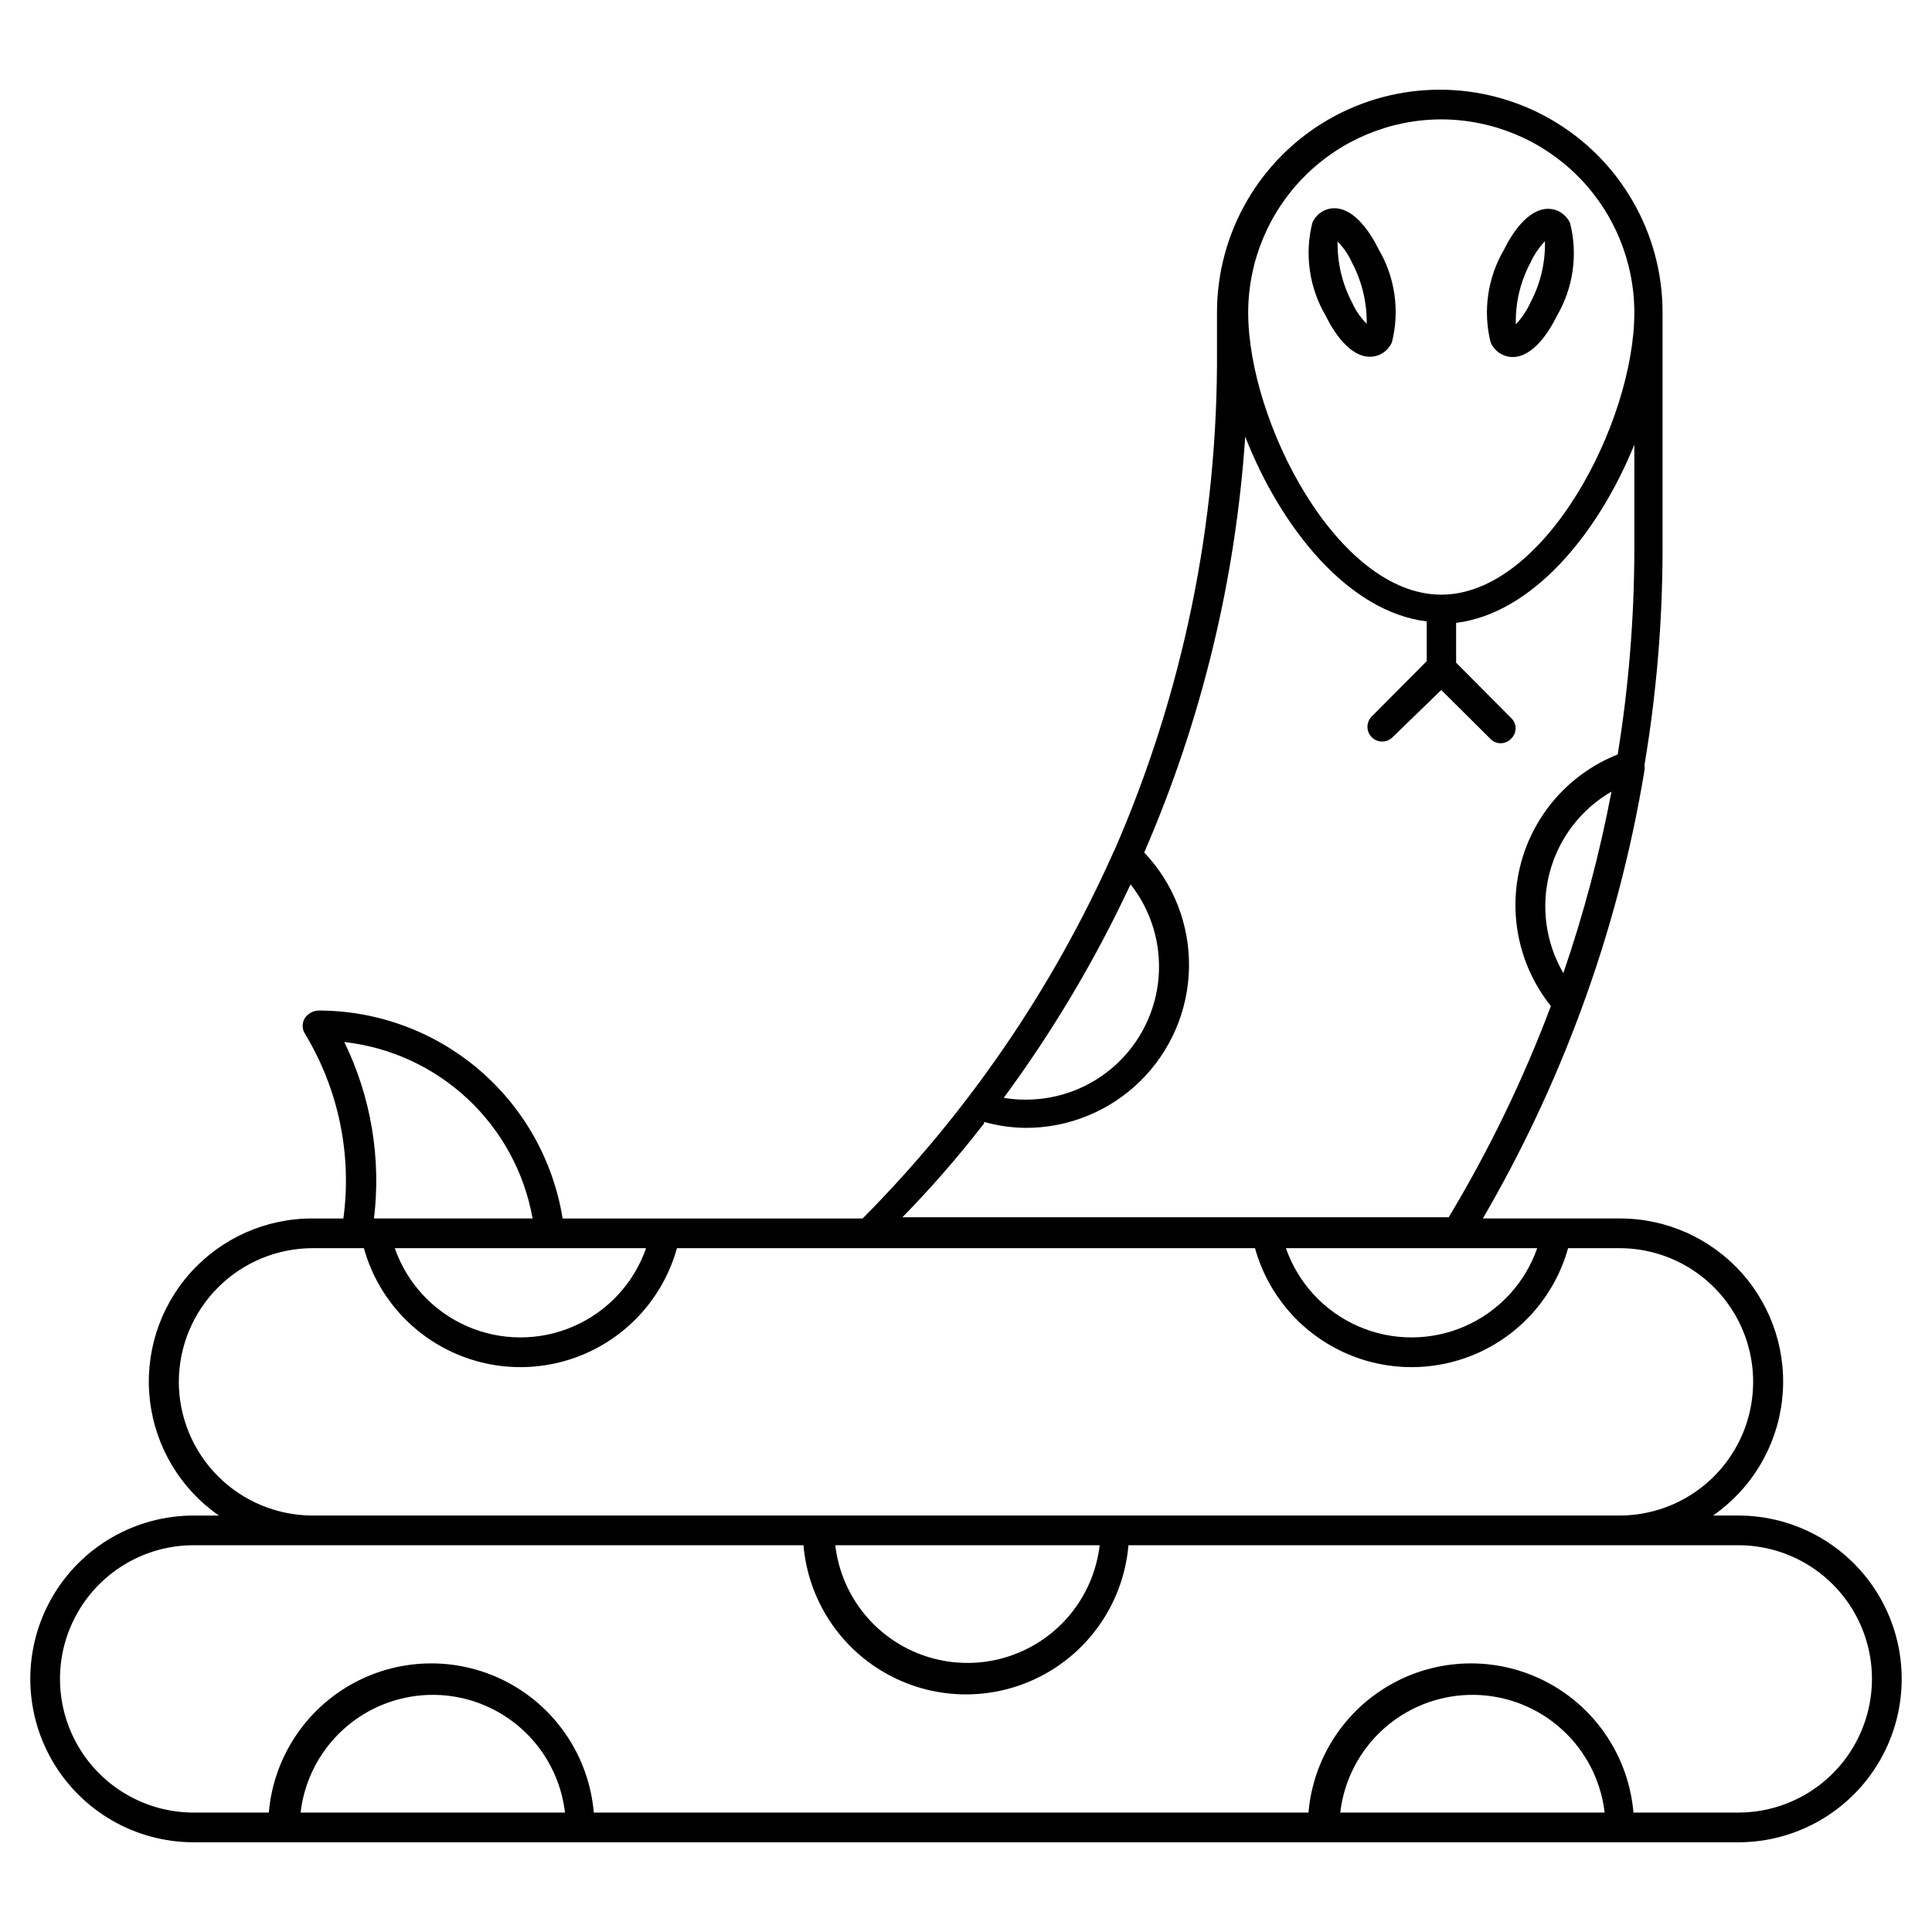
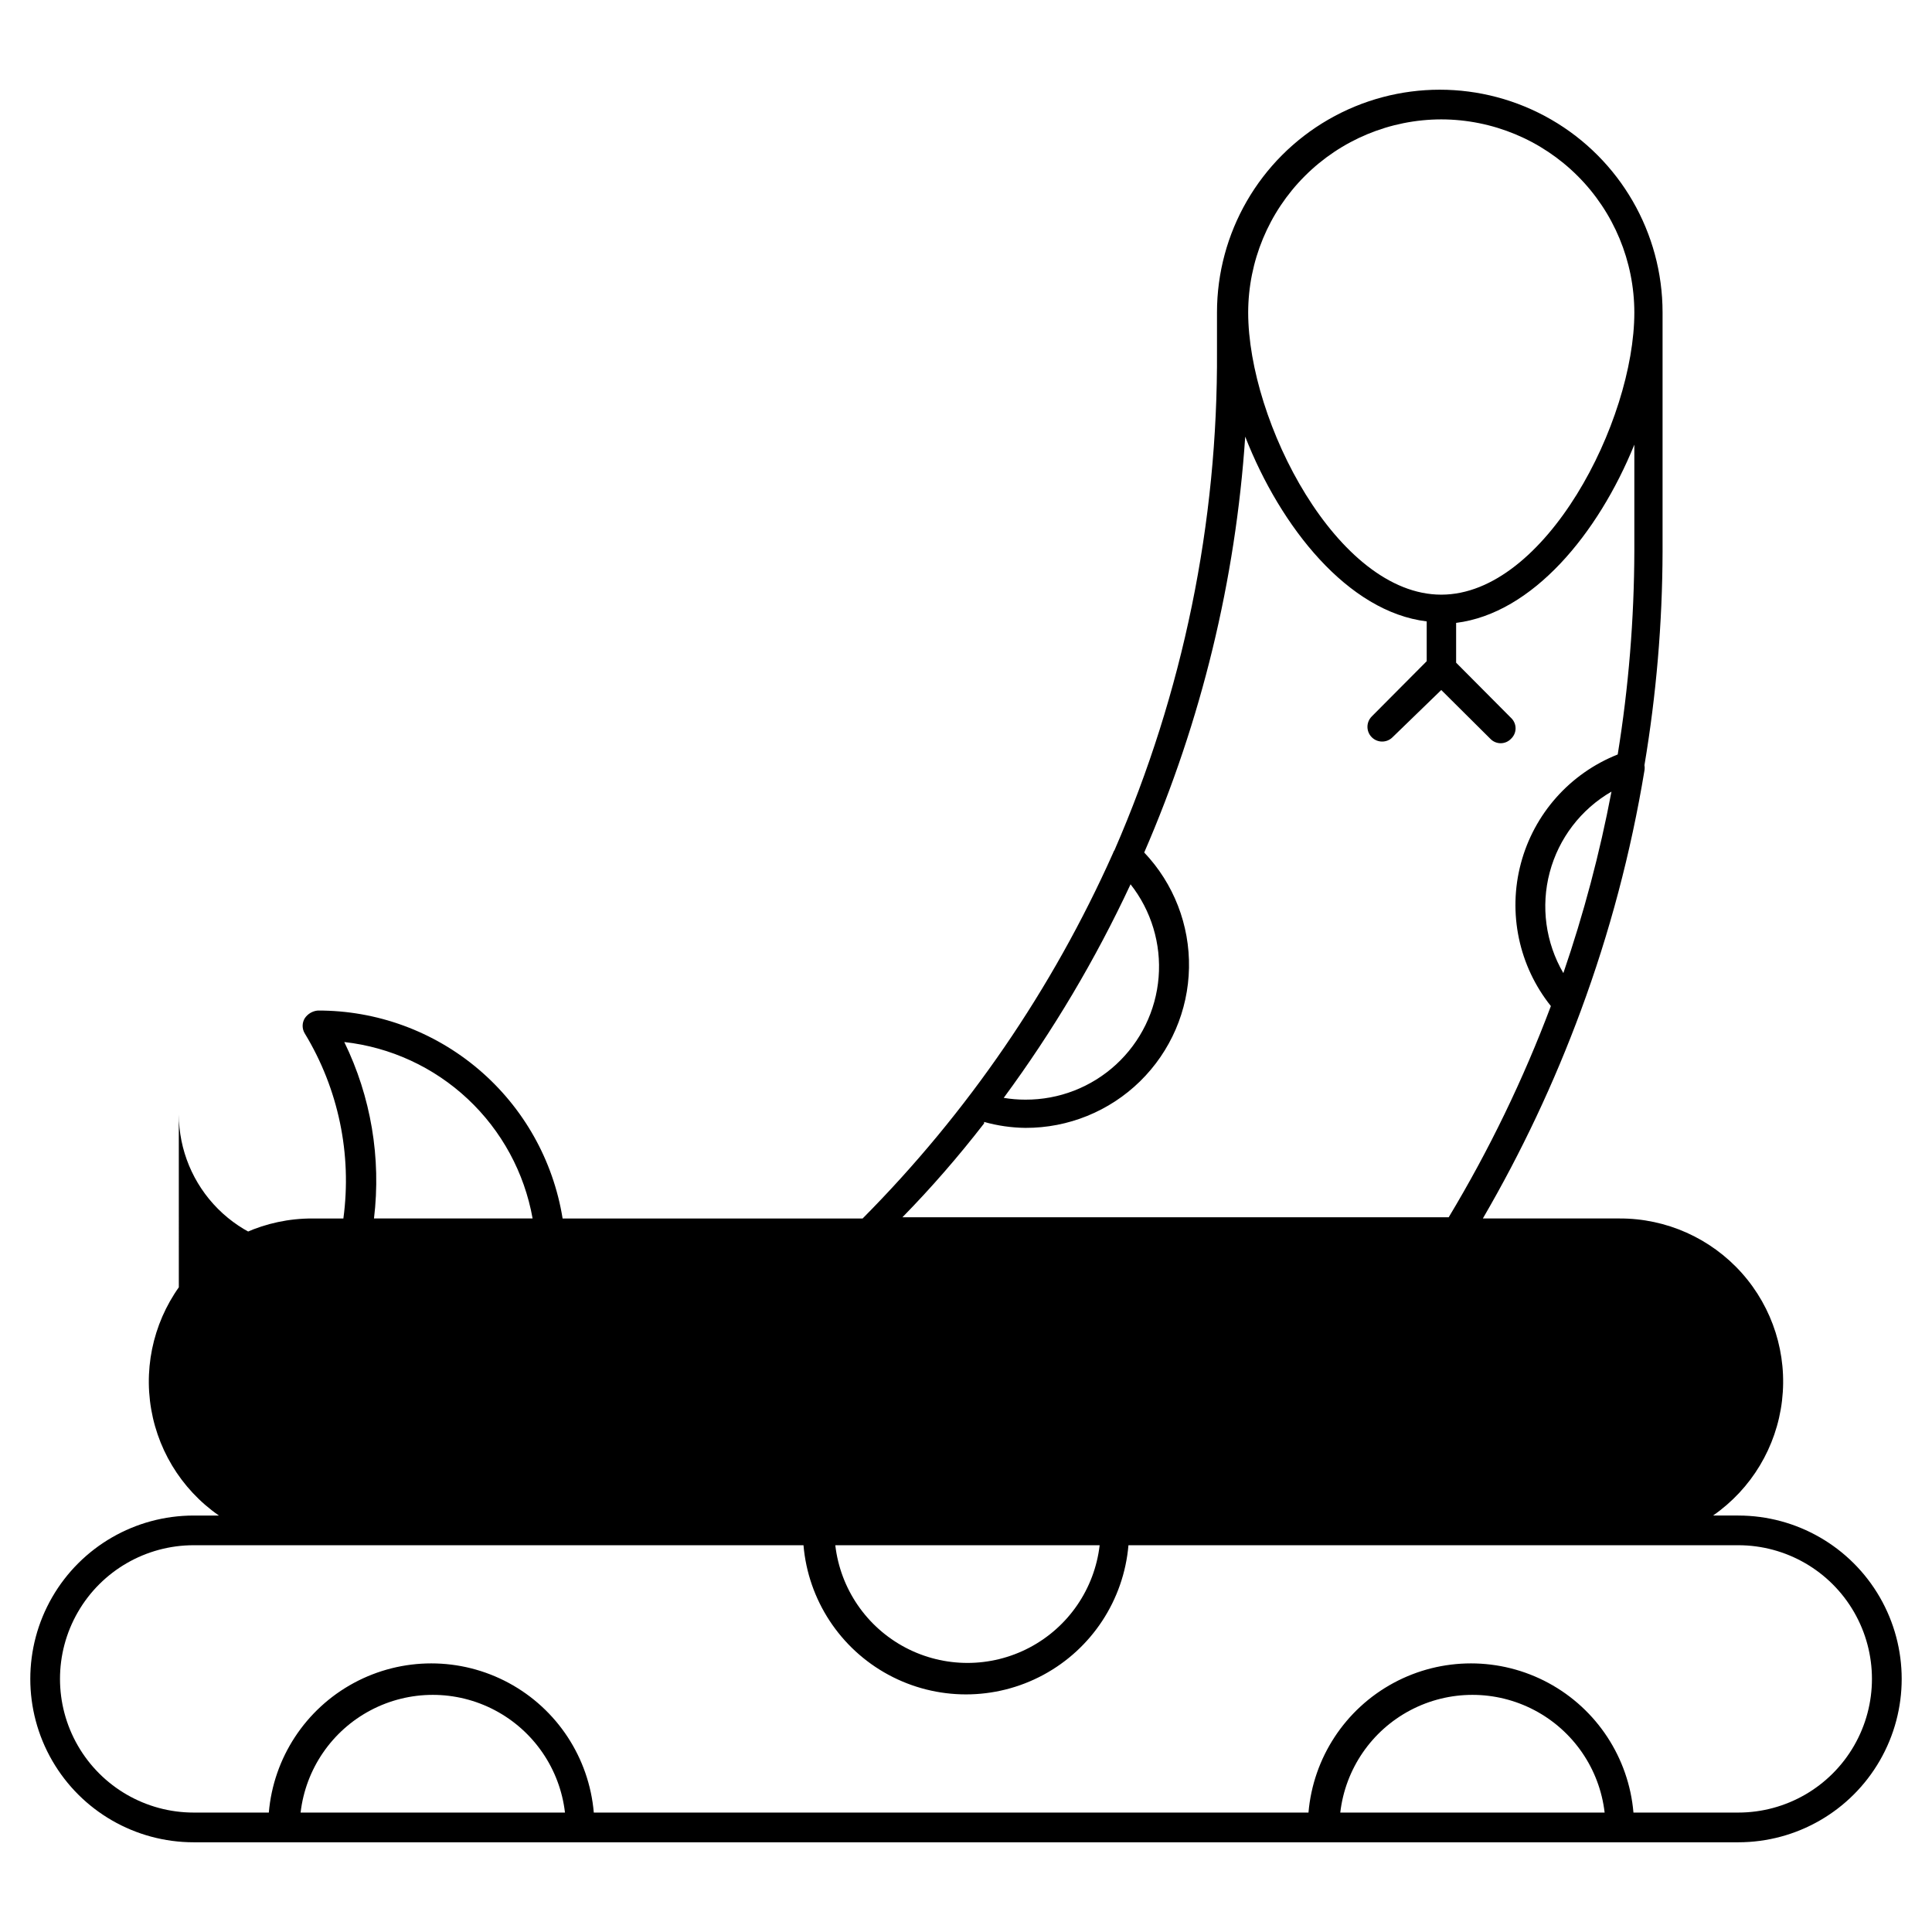
<svg xmlns="http://www.w3.org/2000/svg" fill="#000000" width="800px" height="800px" version="1.1" viewBox="144 144 512 512">
  <g>
-     <path d="m512.88 234.69c2.102-8.359 0.828-17.211-3.543-24.641-1.969-4.016-6.219-10.863-11.73-10.863h0.004c-2.539 0.012-4.824 1.527-5.828 3.856-2.098 8.359-0.828 17.211 3.543 24.641 1.969 4.016 6.219 10.863 11.73 10.863 2.535-0.012 4.824-1.527 5.824-3.856zm-6.691-4.879v-0.004c-1.609-1.617-2.914-3.508-3.856-5.59-2.629-4.996-3.953-10.57-3.859-16.215 1.617 1.641 2.926 3.562 3.859 5.668 2.625 4.996 3.953 10.574 3.856 16.215z" />
-     <path d="m544.84 238.62c5.512 0 9.762-6.848 11.73-10.863 4.348-7.406 5.621-16.227 3.543-24.559-1.004-2.332-3.289-3.848-5.828-3.859-5.512 0-9.762 6.848-11.73 10.863h0.004c-4.328 7.387-5.602 16.172-3.543 24.484 0.977 2.359 3.269 3.906 5.824 3.934zm4.723-24.953c0.961-2.117 2.262-4.059 3.859-5.746 0.141 5.672-1.188 11.285-3.859 16.293-0.957 2.117-2.262 4.059-3.856 5.746-0.141-5.672 1.188-11.285 3.856-16.293z" />
-     <path d="m604.67 545.63h-6.691c10.164-7.059 16.816-18.133 18.273-30.422 1.457-12.289-2.426-24.609-10.66-33.848-8.238-9.234-20.035-14.496-32.41-14.453h-36.211c10.238-17.578 18.93-36.016 25.977-55.105 7.625-20.617 13.266-41.914 16.848-63.605 0.082-0.469 0.082-0.945 0-1.414 3.141-18.68 4.746-37.582 4.801-56.523v-63.449c0-21.09-11.254-40.582-29.52-51.129-18.27-10.547-40.773-10.547-59.039 0-18.27 10.547-29.523 30.039-29.523 51.129v10.156c0.266 45.52-8.984 90.594-27.156 132.33-0.18 0.238-0.312 0.504-0.395 0.789-16.082 36.023-38.566 68.828-66.359 96.824h-79.508c-2.477-15.406-10.371-29.422-22.262-39.523-11.895-10.102-27-15.629-42.605-15.582-1.406 0.121-2.68 0.875-3.465 2.047-0.75 1.234-0.75 2.785 0 4.016 8.926 14.695 12.539 32.008 10.234 49.043h-8.188c-12.371-0.043-24.172 5.219-32.406 14.453-8.238 9.238-12.121 21.559-10.664 33.848 1.457 12.289 8.109 23.363 18.273 30.422h-6.691c-15.465 0-29.762 8.25-37.492 21.645-7.734 13.398-7.734 29.902 0 43.297 7.731 13.398 22.027 21.648 37.492 21.648h409.35c15.469 0 29.762-8.25 37.496-21.648 7.734-13.395 7.734-29.898 0-43.297-7.734-13.395-22.027-21.645-37.496-21.645zm-53.293-70.848v-0.004c-3.234 9.273-10.188 16.777-19.188 20.703-8.996 3.93-19.227 3.93-28.227 0-8.996-3.926-15.949-11.43-19.184-20.703zm6.926-72.895v-0.004c-4.707-8.062-6.008-17.672-3.617-26.695 2.394-9.027 8.285-16.73 16.371-21.402-3.102 16.316-7.363 32.391-12.754 48.098zm-32.355-226.25c13.566 0.023 26.57 5.418 36.16 15.012 9.59 9.59 14.988 22.594 15.008 36.156 0 28.891-23.617 74.785-51.168 74.785s-51.168-45.895-51.168-74.785c0.023-13.562 5.418-26.566 15.012-36.156 9.59-9.594 22.594-14.988 36.156-15.012zm-82.34 202.71c5.496 6.984 8.152 15.785 7.434 24.645-0.715 8.859-4.75 17.121-11.293 23.133-6.547 6.012-15.121 9.332-24.008 9.293-1.926 0.004-3.848-0.156-5.746-0.473 13.051-17.707 24.312-36.664 33.613-56.598zm-38.809 62.977c3.562 1 7.242 1.531 10.941 1.574 11.352 0.039 22.258-4.391 30.371-12.328s12.777-18.746 12.984-30.094c0.211-11.348-4.051-22.324-11.867-30.555 15.164-34.934 24.215-72.211 26.766-110.21 9.367 24.008 27.238 46.445 48.098 48.965v10.547l-14.562 14.641v0.004c-1.523 1.52-1.523 3.988 0 5.508 1.52 1.523 3.988 1.523 5.508 0l12.91-12.516 12.988 12.91h0.004c0.711 0.762 1.711 1.191 2.754 1.191 1.043 0 2.039-0.43 2.754-1.191 0.762-0.715 1.195-1.711 1.195-2.754 0-1.043-0.434-2.043-1.195-2.758l-14.562-14.641v-10.547c20.23-2.519 37.629-23.617 47.23-47.23v28.184-0.004c-0.047 18.062-1.52 36.094-4.406 53.922-12.648 5.012-22.172 15.723-25.664 28.875-3.496 13.148-0.543 27.176 7.953 37.801-7.312 19.441-16.375 38.172-27.082 55.973h-144.77c7.637-7.797 14.879-16.141 21.648-24.879zm-89.582 33.453c-3.234 9.273-10.188 16.777-19.188 20.703-9 3.93-19.227 3.93-28.227 0-9-3.926-15.949-11.43-19.184-20.703zm-79.98-54.629c12.246 1.367 23.727 6.664 32.719 15.09 8.996 8.426 15.023 19.535 17.188 31.668h-42.035c1.934-16.02-0.801-32.258-7.871-46.758zm-43.848 90.055c0.02-9.391 3.758-18.387 10.398-25.027 6.637-6.637 15.637-10.375 25.023-10.398h13.621c3.383 12.172 11.941 22.242 23.41 27.547 11.465 5.305 24.684 5.305 36.148 0 11.469-5.305 20.027-15.375 23.41-27.547h153.19c3.383 12.172 11.945 22.242 23.41 27.547s24.684 5.305 36.148 0c11.469-5.305 20.027-15.375 23.41-27.547h13.621c12.656 0 24.352 6.754 30.676 17.715 6.328 10.957 6.328 24.461 0 35.422-6.324 10.961-18.02 17.715-30.676 17.715h-346.37c-9.387-0.023-18.387-3.762-25.023-10.398-6.641-6.641-10.379-15.641-10.398-25.027zm244.03 43.297c-1.344 11.555-8.297 21.703-18.59 27.125-10.289 5.422-22.59 5.422-32.883 0-10.289-5.422-17.242-15.57-18.586-27.125zm-211.76 70.848c1.344-11.555 8.301-21.703 18.59-27.125 10.289-5.422 22.594-5.422 32.883 0 10.289 5.422 17.246 15.57 18.59 27.125zm275.52 0h0.004c1.344-11.555 8.297-21.703 18.586-27.125 10.293-5.422 22.594-5.422 32.883 0 10.293 5.422 17.246 15.57 18.59 27.125zm105.49 0h-27.789c-1.242-14.512-9.711-27.422-22.523-34.344-12.816-6.918-28.258-6.918-41.07 0-12.816 6.922-21.285 19.832-22.527 34.344h-189.4c-1.242-14.512-9.711-27.422-22.527-34.344-12.812-6.918-28.254-6.918-41.07 0-12.812 6.922-21.281 19.832-22.523 34.344h-19.918c-12.652 0-24.348-6.754-30.676-17.711-6.328-10.961-6.328-24.465 0-35.426 6.328-10.961 18.023-17.711 30.676-17.711h161.61c1.242 14.512 9.711 27.422 22.527 34.34 12.812 6.922 28.254 6.922 41.07 0 12.812-6.918 21.281-19.828 22.523-34.34h161.61c12.656 0 24.348 6.75 30.676 17.711 6.328 10.961 6.328 24.465 0 35.426-6.328 10.957-18.02 17.711-30.676 17.711z" />
+     <path d="m604.67 545.63h-6.691c10.164-7.059 16.816-18.133 18.273-30.422 1.457-12.289-2.426-24.609-10.66-33.848-8.238-9.234-20.035-14.496-32.41-14.453h-36.211c10.238-17.578 18.93-36.016 25.977-55.105 7.625-20.617 13.266-41.914 16.848-63.605 0.082-0.469 0.082-0.945 0-1.414 3.141-18.68 4.746-37.582 4.801-56.523v-63.449c0-21.09-11.254-40.582-29.52-51.129-18.27-10.547-40.773-10.547-59.039 0-18.27 10.547-29.523 30.039-29.523 51.129v10.156c0.266 45.52-8.984 90.594-27.156 132.33-0.18 0.238-0.312 0.504-0.395 0.789-16.082 36.023-38.566 68.828-66.359 96.824h-79.508c-2.477-15.406-10.371-29.422-22.262-39.523-11.895-10.102-27-15.629-42.605-15.582-1.406 0.121-2.68 0.875-3.465 2.047-0.75 1.234-0.75 2.785 0 4.016 8.926 14.695 12.539 32.008 10.234 49.043h-8.188c-12.371-0.043-24.172 5.219-32.406 14.453-8.238 9.238-12.121 21.559-10.664 33.848 1.457 12.289 8.109 23.363 18.273 30.422h-6.691c-15.465 0-29.762 8.25-37.492 21.645-7.734 13.398-7.734 29.902 0 43.297 7.731 13.398 22.027 21.648 37.492 21.648h409.35c15.469 0 29.762-8.25 37.496-21.648 7.734-13.395 7.734-29.898 0-43.297-7.734-13.395-22.027-21.645-37.496-21.645zm-53.293-70.848v-0.004c-3.234 9.273-10.188 16.777-19.188 20.703-8.996 3.93-19.227 3.93-28.227 0-8.996-3.926-15.949-11.43-19.184-20.703zm6.926-72.895v-0.004c-4.707-8.062-6.008-17.672-3.617-26.695 2.394-9.027 8.285-16.73 16.371-21.402-3.102 16.316-7.363 32.391-12.754 48.098zm-32.355-226.25c13.566 0.023 26.57 5.418 36.16 15.012 9.59 9.59 14.988 22.594 15.008 36.156 0 28.891-23.617 74.785-51.168 74.785s-51.168-45.895-51.168-74.785c0.023-13.562 5.418-26.566 15.012-36.156 9.59-9.594 22.594-14.988 36.156-15.012zm-82.34 202.71c5.496 6.984 8.152 15.785 7.434 24.645-0.715 8.859-4.75 17.121-11.293 23.133-6.547 6.012-15.121 9.332-24.008 9.293-1.926 0.004-3.848-0.156-5.746-0.473 13.051-17.707 24.312-36.664 33.613-56.598zm-38.809 62.977c3.562 1 7.242 1.531 10.941 1.574 11.352 0.039 22.258-4.391 30.371-12.328s12.777-18.746 12.984-30.094c0.211-11.348-4.051-22.324-11.867-30.555 15.164-34.934 24.215-72.211 26.766-110.21 9.367 24.008 27.238 46.445 48.098 48.965v10.547l-14.562 14.641v0.004c-1.523 1.52-1.523 3.988 0 5.508 1.52 1.523 3.988 1.523 5.508 0l12.91-12.516 12.988 12.91h0.004c0.711 0.762 1.711 1.191 2.754 1.191 1.043 0 2.039-0.43 2.754-1.191 0.762-0.715 1.195-1.711 1.195-2.754 0-1.043-0.434-2.043-1.195-2.758l-14.562-14.641v-10.547c20.23-2.519 37.629-23.617 47.23-47.23v28.184-0.004c-0.047 18.062-1.52 36.094-4.406 53.922-12.648 5.012-22.172 15.723-25.664 28.875-3.496 13.148-0.543 27.176 7.953 37.801-7.312 19.441-16.375 38.172-27.082 55.973h-144.77c7.637-7.797 14.879-16.141 21.648-24.879zm-89.582 33.453c-3.234 9.273-10.188 16.777-19.188 20.703-9 3.93-19.227 3.93-28.227 0-9-3.926-15.949-11.43-19.184-20.703zm-79.98-54.629c12.246 1.367 23.727 6.664 32.719 15.09 8.996 8.426 15.023 19.535 17.188 31.668h-42.035c1.934-16.02-0.801-32.258-7.871-46.758zm-43.848 90.055c0.02-9.391 3.758-18.387 10.398-25.027 6.637-6.637 15.637-10.375 25.023-10.398h13.621c3.383 12.172 11.941 22.242 23.41 27.547 11.465 5.305 24.684 5.305 36.148 0 11.469-5.305 20.027-15.375 23.41-27.547h153.19c3.383 12.172 11.945 22.242 23.41 27.547s24.684 5.305 36.148 0c11.469-5.305 20.027-15.375 23.41-27.547h13.621h-346.37c-9.387-0.023-18.387-3.762-25.023-10.398-6.641-6.641-10.379-15.641-10.398-25.027zm244.03 43.297c-1.344 11.555-8.297 21.703-18.59 27.125-10.289 5.422-22.59 5.422-32.883 0-10.289-5.422-17.242-15.57-18.586-27.125zm-211.76 70.848c1.344-11.555 8.301-21.703 18.59-27.125 10.289-5.422 22.594-5.422 32.883 0 10.289 5.422 17.246 15.57 18.59 27.125zm275.52 0h0.004c1.344-11.555 8.297-21.703 18.586-27.125 10.293-5.422 22.594-5.422 32.883 0 10.293 5.422 17.246 15.57 18.59 27.125zm105.49 0h-27.789c-1.242-14.512-9.711-27.422-22.523-34.344-12.816-6.918-28.258-6.918-41.07 0-12.816 6.922-21.285 19.832-22.527 34.344h-189.4c-1.242-14.512-9.711-27.422-22.527-34.344-12.812-6.918-28.254-6.918-41.07 0-12.812 6.922-21.281 19.832-22.523 34.344h-19.918c-12.652 0-24.348-6.754-30.676-17.711-6.328-10.961-6.328-24.465 0-35.426 6.328-10.961 18.023-17.711 30.676-17.711h161.61c1.242 14.512 9.711 27.422 22.527 34.34 12.812 6.922 28.254 6.922 41.07 0 12.812-6.918 21.281-19.828 22.523-34.34h161.61c12.656 0 24.348 6.75 30.676 17.711 6.328 10.961 6.328 24.465 0 35.426-6.328 10.957-18.02 17.711-30.676 17.711z" />
  </g>
</svg>